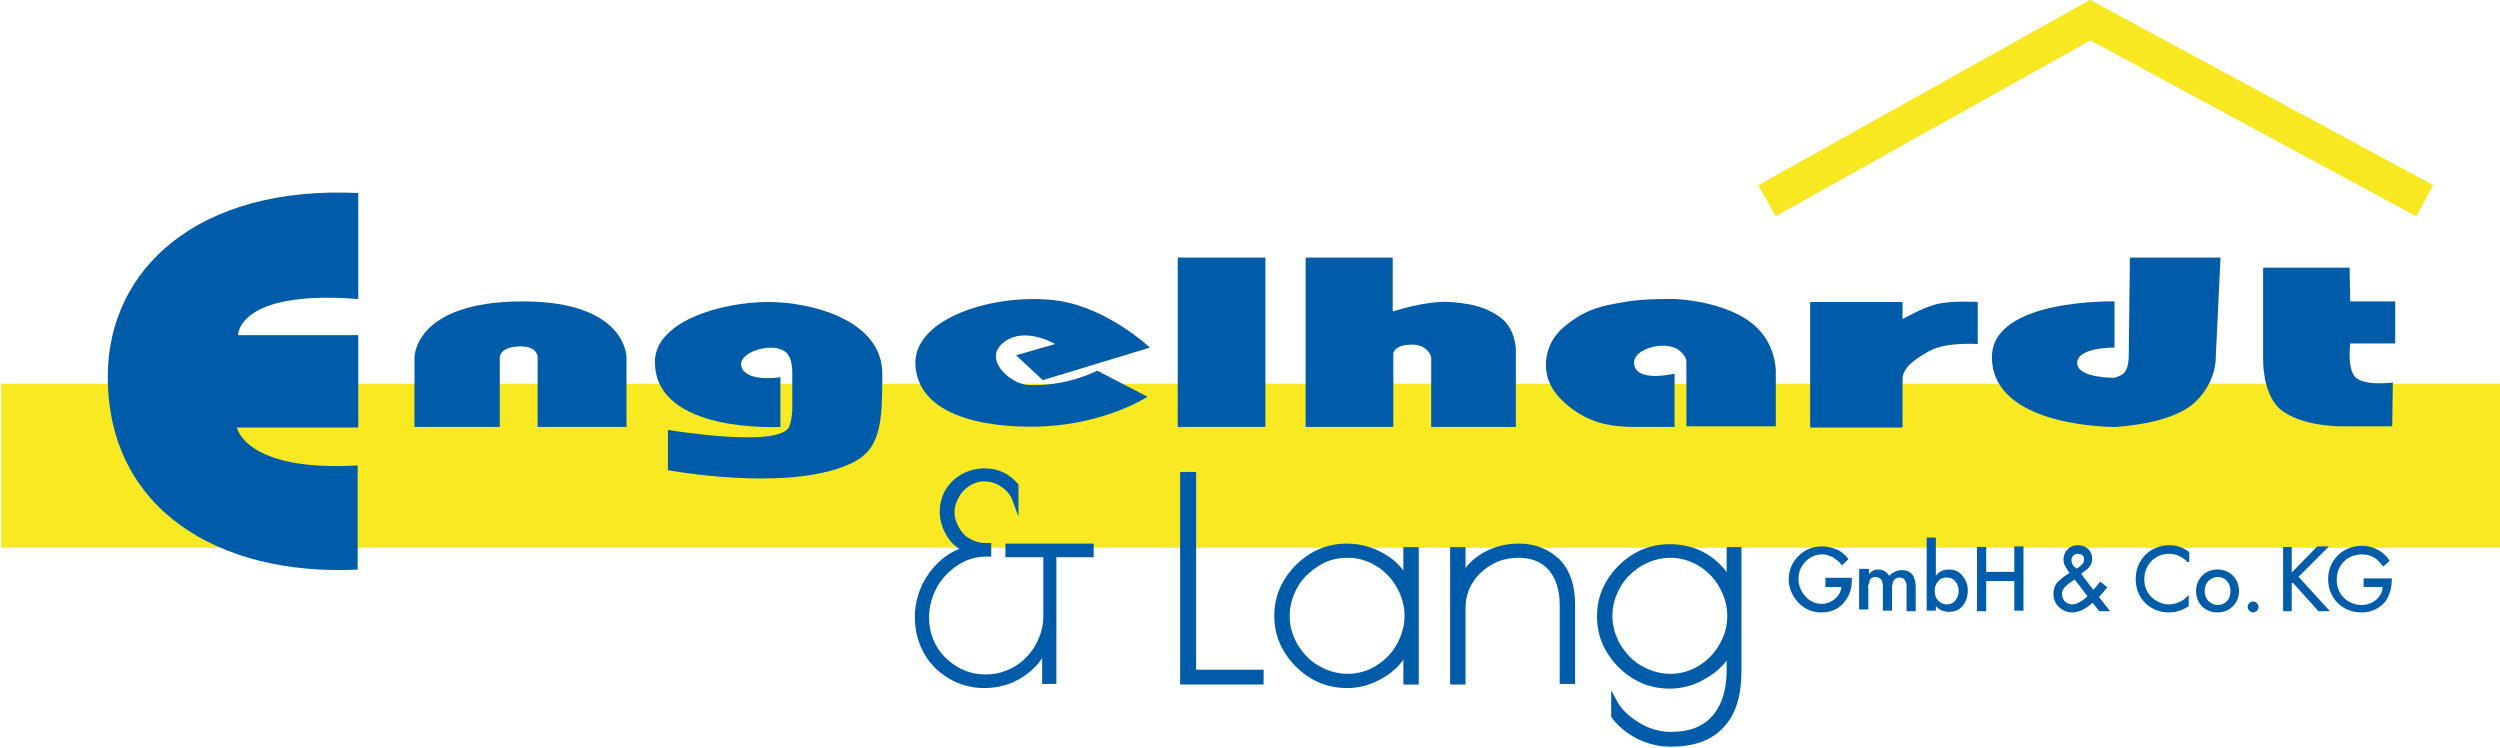
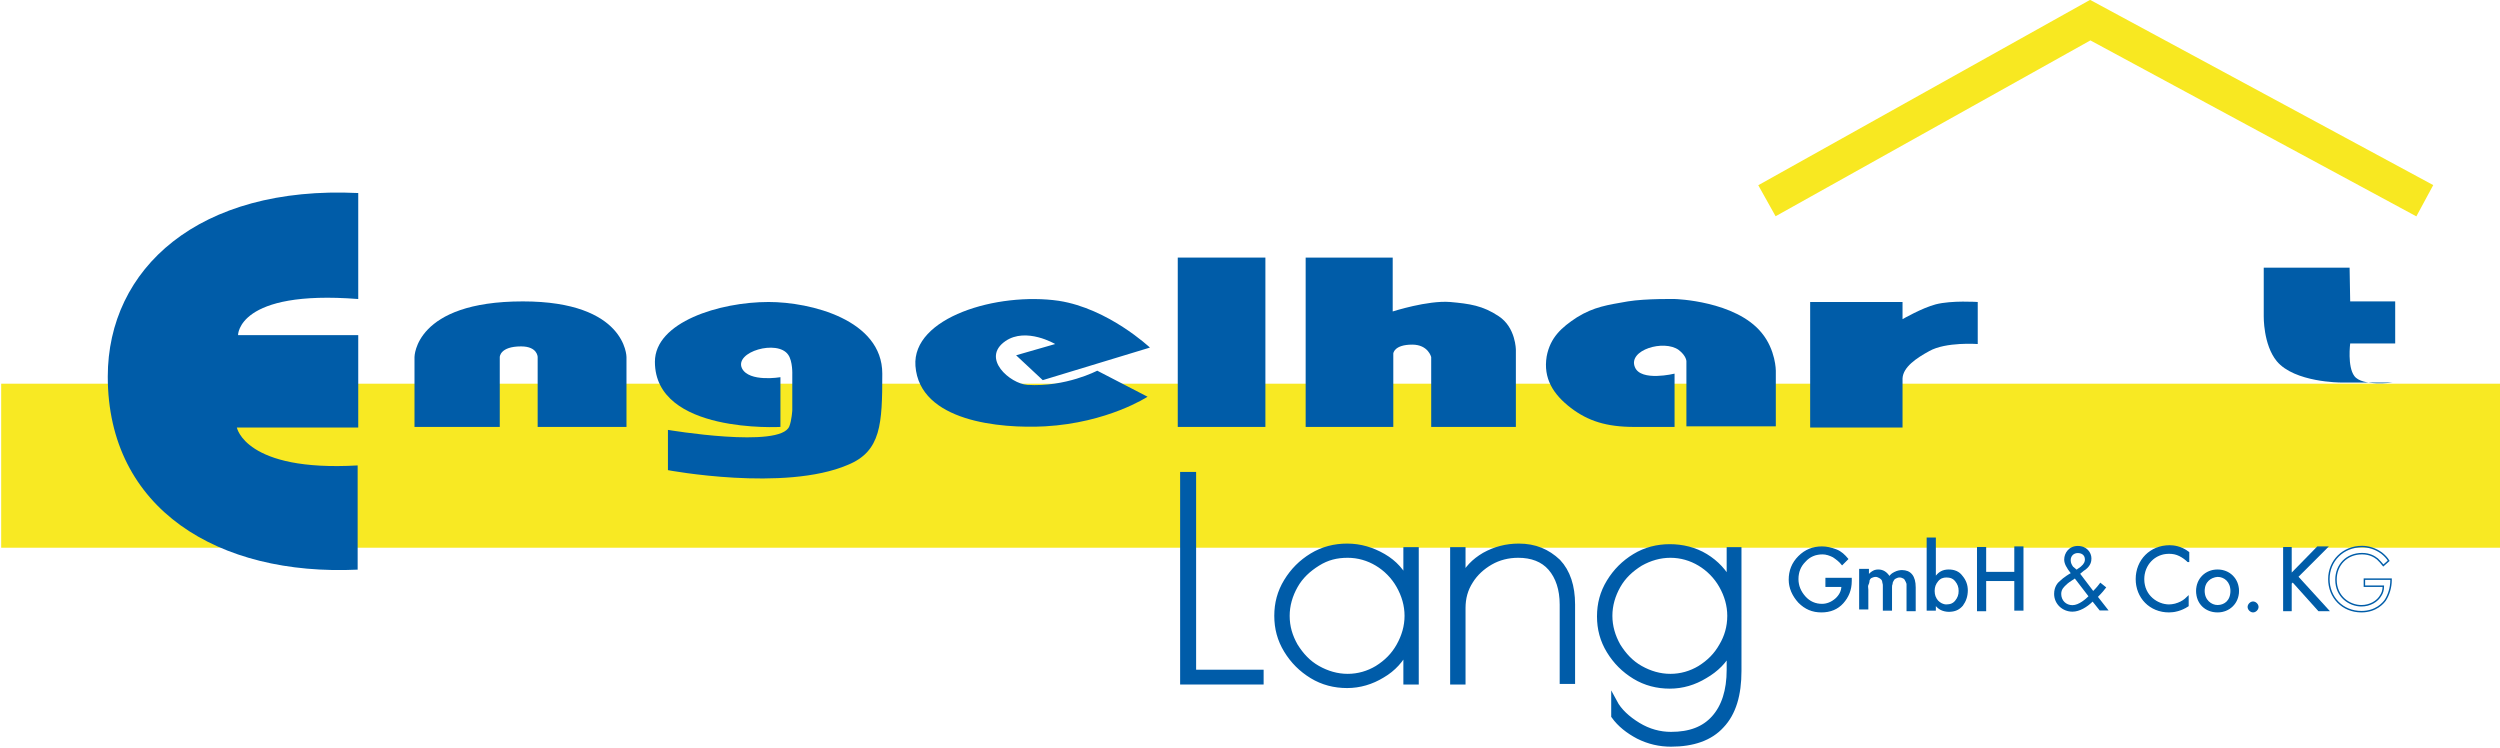
<svg xmlns="http://www.w3.org/2000/svg" version="1.1" id="Ebene_1" x="0px" y="0px" width="422.2px" height="126.3px" viewBox="0 0 422.2 126.3" enable-background="new 0 0 422.2 126.3" xml:space="preserve">
  <rect x="0.2" y="64.8" fill="#F8E923" width="422.1" height="27.7" />
  <g>
    <path fill="#005CA8" d="M171.6,60l6.6-1.9c0,0-4.9-2.9-8.4-0.5c-4.2,2.9,0.8,7.2,3.7,7.4c6.5,0.4,11.8-2.4,11.8-2.4l8.5,4.4   c0,0-6.7,4.4-17.3,5c-7.6,0.4-21.2-0.8-21.9-10.2c-0.6-8.2,13.8-12.5,24.2-11c8.4,1.3,15.4,7.9,15.4,7.9l-18.1,5.5L171.6,60z" />
    <path fill="#005CA8" d="M131.8,63.7v8.4c0,0-21.2,1.2-21.2-11c0-6.7,10.9-10.1,19.2-10.1c7.1,0,19.2,3,19.2,12.1   c0,8.5-0.2,13.1-5.8,15.4c-10.7,4.6-30.4,0.9-30.4,0.9v-6.8c0,0,19,3.2,20.5-0.6c0.4-1,0.5-2.7,0.5-2.7v-6c0,0,0.1-2.3-0.7-3.4   c-1.8-2.6-9.1-0.5-7.8,2.3C126.5,64.6,131.8,63.7,131.8,63.7" />
-     <path fill="#005CA8" d="M382.1,45.2h14.7l0.1,5.7h7.6v7.1h-7.6c0,0-0.5,3.9,0.7,5.5c1.3,1.8,6.5,1.1,6.5,1.1l-0.1,7.4h-8.8   c0,0-7.8,0-10.8-3.6c-2.3-2.8-2.2-7.6-2.2-7.6V45.2z" />
-     <path fill="#005CA8" d="M357.1,50.9v7.8c0,0-6.3-0.1-6.3,2.6c0,2.6,6.3,2.5,6.3,2.5s1.1-0.3,1.6-0.8c0.8-0.8,0.8-2.7,0.8-2.7   l0.2-16.8H375l-0.8,16.8c0,0,0.2,4.3-3.7,7.8c-4,3.6-13.3,4-13.3,4s-20.8,0.2-20.8-11.8C336.4,50.4,357.1,50.9,357.1,50.9" />
+     <path fill="#005CA8" d="M382.1,45.2h14.7l0.1,5.7h7.6v7.1h-7.6c0,0-0.5,3.9,0.7,5.5c1.3,1.8,6.5,1.1,6.5,1.1h-8.8   c0,0-7.8,0-10.8-3.6c-2.3-2.8-2.2-7.6-2.2-7.6V45.2z" />
    <path fill="#005CA8" d="M18.2,63.6c0-18.2,15.3-32.3,42.3-31v17.9c-20.4-1.6-20.3,6.1-20.3,6.1h20.3v15.6H40c0,0,1.4,7.5,20.4,6.4   v17.6C36.9,97.3,18.2,86,18.2,63.6" />
    <path fill="#005CA8" d="M70,60.3c0,0,0-9.4,18.3-9.4c17.5,0,17.5,9.4,17.5,9.4v11.8h-15V60.3c0,0,0-1.8-2.8-1.8   c-3.6,0-3.6,1.8-3.6,1.8v11.8H70V60.3z" />
  </g>
  <rect x="198.9" y="43.5" fill="#005CA8" width="14.8" height="28.6" />
  <g>
    <path fill="#005CA8" d="M220.4,43.5h14.8v9.1c0,0,5.9-1.9,9.7-1.6c3.3,0.3,5.5,0.6,8.2,2.4c2.9,1.9,2.9,5.7,2.9,5.7v13h-14.3V60.3   c0,0-0.5-2.1-3.2-2.1c-3.1,0-3.2,1.5-3.2,1.5v12.4h-14.8V43.5z" />
    <path fill="#005CA8" d="M266.3,53.6c2.9-1.8,5.2-2.1,8.6-2.7c3.1-0.5,8-0.4,8-0.4s10.2,0.3,14.6,5.7c2.4,2.9,2.4,6.4,2.4,6.4v9.4   h-15.1V61c0,0,0-0.9-1.3-1.9c-2.5-1.8-8.6,0-7.4,2.9c1,2.5,6.7,1.1,6.7,1.1v9h-6.8c-4.7,0-7.8-1-10.7-3.2c-3-2.3-4.7-5-4.1-8.7   C261.8,57,263.7,55.3,266.3,53.6" />
    <path fill="#005CA8" d="M305.7,51h15.6v2.9c0,0,3.3-1.9,5.6-2.5c2.7-0.7,7.1-0.4,7.1-0.4v7.1c0,0-5.4-0.4-8.2,1.2   c-2.2,1.2-4.4,2.7-4.5,4.6l0,8.3h-15.6V51z" />
  </g>
  <g>
    <polyline fill="none" stroke="#F8E821" stroke-width="6" stroke-miterlimit="10" points="298.4,33.9 353,3.4 409.5,33.9  " />
  </g>
  <g>
-     <path fill="#005CA8" stroke="#005CA9" stroke-miterlimit="10" d="M170.4,93.6h6.3V104c0,1.9-0.5,3.6-1.4,5.2   c-0.9,1.6-2.2,2.9-3.7,3.8c-1.6,0.9-3.2,1.4-5.1,1.4c-1.8,0-3.4-0.4-5-1.3c-1.5-0.9-2.8-2.1-3.7-3.6c-0.9-1.5-1.4-3.3-1.4-5.2   c0-1.9,0.5-3.7,1.4-5.4c0.9-1.6,2.2-2.9,3.7-3.9c1.6-1,3.2-1.5,5-1.5h0.4v-1.3h-0.6c-1,0-1.9-0.3-2.8-0.8s-1.5-1.2-2-2.1   c-0.5-0.9-0.8-1.8-0.8-2.8c0-1,0.3-1.9,0.8-2.8c0.5-0.9,1.2-1.6,2-2.1c0.8-0.5,1.7-0.8,2.6-0.8c1.2,0,2.3,0.3,3.3,1   c1,0.7,1.7,1.5,2.1,2.6V82c-1.4-1.6-3.1-2.4-5.2-2.4c-1.3,0-2.5,0.3-3.6,0.9c-1.1,0.6-2,1.5-2.6,2.5c-0.6,1-0.9,2.2-0.9,3.4   c0,1.4,0.4,2.6,1.1,3.8c0.7,1.2,1.7,2,2.9,2.6c-2.4,0.7-4.4,2.2-5.9,4.3c-1.5,2.1-2.3,4.5-2.3,7.1c0,2.2,0.5,4.1,1.5,5.9   c1,1.8,2.4,3.1,4.1,4.1c1.7,1,3.6,1.5,5.6,1.5c2.3,0,4.5-0.6,6.4-1.9c1.9-1.3,3.2-2.8,3.9-4.8v6h1.4V93.6h6.3v-1.3h-13.9V93.6z" />
    <polygon fill="#005CA8" stroke="#005CA9" stroke-miterlimit="10" points="201.5,80.2 199.8,80.2 199.8,115.1 212.9,115.1    212.9,113.6 201.5,113.6  " />
    <path fill="#005CA8" stroke="#005CA9" stroke-miterlimit="10" d="M237.6,98.4c-0.8-1.8-2.1-3.3-4-4.4c-1.9-1.1-3.9-1.7-6.1-1.7   c-2.1,0-4.1,0.5-5.9,1.6c-1.8,1.1-3.2,2.5-4.3,4.3c-1.1,1.8-1.6,3.7-1.6,5.8s0.5,4,1.6,5.8c1.1,1.8,2.5,3.2,4.3,4.3   c1.8,1.1,3.8,1.6,5.9,1.6c2.1,0,4.1-0.6,5.9-1.7c1.9-1.1,3.2-2.6,4.1-4.4v5.5h1.6V92.9h-1.6V98.4z M236.3,109.1   c-0.9,1.6-2.1,2.8-3.7,3.8c-1.5,0.9-3.2,1.4-5,1.4c-1.8,0-3.5-0.5-5.1-1.4c-1.6-0.9-2.8-2.2-3.8-3.8c-0.9-1.6-1.4-3.2-1.4-5.1   c0-1.8,0.5-3.5,1.4-5.1c0.9-1.6,2.2-2.8,3.8-3.8c1.6-1,3.2-1.4,5.1-1.4c1.8,0,3.5,0.5,5,1.4c1.5,0.9,2.8,2.2,3.7,3.8   c0.9,1.6,1.4,3.3,1.4,5.1C237.7,105.8,237.2,107.5,236.3,109.1z" />
    <path fill="#005CA8" stroke="#005CA9" stroke-miterlimit="10" d="M256.5,92.3c-2.1,0-4,0.5-5.8,1.5c-1.7,1-3,2.3-3.7,4v-4.9h-1.6   v22.2h1.6v-12.4c0-1.7,0.4-3.2,1.3-4.6c0.8-1.3,2-2.4,3.4-3.2c1.4-0.8,3-1.2,4.7-1.2c2.3,0,4.2,0.7,5.5,2.2c1.3,1.5,2,3.6,2,6.2   v12.9h1.6v-12.9c0-3.1-0.8-5.5-2.4-7.2C261.3,93.2,259.2,92.3,256.5,92.3z" />
    <path fill="#005CA8" stroke="#005CA9" stroke-miterlimit="10" d="M292.1,92.9v5.5c-0.9-1.8-2.3-3.3-4.1-4.4c-1.8-1.1-3.9-1.6-6-1.6   c-2.1,0-4.1,0.5-5.9,1.6c-1.8,1.1-3.2,2.5-4.3,4.3c-1.1,1.8-1.6,3.7-1.6,5.8c0,2.1,0.5,4,1.6,5.8c1.1,1.8,2.5,3.2,4.3,4.3   c1.8,1.1,3.8,1.6,5.9,1.6c2.1,0,4.1-0.6,5.9-1.7c1.9-1.1,3.3-2.5,4.2-4.3v3.3c0,3.6-0.9,6.3-2.6,8.2c-1.7,1.9-4.1,2.8-7.3,2.8   c-1.9,0-3.8-0.5-5.6-1.6c-1.8-1.1-3.2-2.4-4-3.9v2.3c1,1.4,2.4,2.5,4.1,3.4c1.8,0.9,3.6,1.3,5.5,1.3c3.7,0,6.6-1,8.5-3.1   c2-2.1,2.9-5.2,2.9-9.2V92.9H292.1z M290.8,109.1c-0.9,1.6-2.1,2.8-3.7,3.8c-1.5,0.9-3.2,1.4-5,1.4c-1.8,0-3.5-0.5-5.1-1.4   c-1.6-0.9-2.8-2.2-3.8-3.8c-0.9-1.6-1.4-3.3-1.4-5.1c0-1.8,0.5-3.5,1.4-5.1c0.9-1.6,2.2-2.8,3.8-3.8c1.6-0.9,3.3-1.4,5.1-1.4   c1.8,0,3.5,0.5,5,1.4c1.5,0.9,2.8,2.2,3.7,3.8c0.9,1.6,1.4,3.3,1.4,5.1C292.2,105.9,291.7,107.6,290.8,109.1z" />
  </g>
  <g>
    <g>
      <path fill="#005CA8" d="M355.7,99.2c-0.3,0.4-0.7,0.9-1.4,1.6l1.8,2.3h-1.5l-1.2-1.5c-0.9,0.9-2.2,1.7-3.4,1.7    c-1.7,0-3.1-1.3-3.1-3c0-1.2,0.6-1.9,1-2.2c0.6-0.6,1.6-1.2,1.8-1.3c-0.7-0.9-1.1-1.6-1.1-2.3c0-1.1,0.8-2.3,2.3-2.3    c1.5,0,2.3,1.1,2.3,2.1c0,0.5-0.1,1.2-1,1.9c-0.3,0.2-0.2,0.1-0.9,0.7l2.2,2.9c0.6-0.6,0.9-1,1.2-1.4L355.7,99.2z M350.4,97.7    c-0.8,0.5-1.2,0.8-1.5,1.1c-0.3,0.3-0.8,0.7-0.8,1.5c0,1.1,0.8,1.9,1.9,1.9c1.1,0,2.3-1.1,2.7-1.5L350.4,97.7z M350.7,96.2    l0.7-0.5c0.6-0.5,0.7-0.9,0.7-1.2c0-0.8-0.6-1.1-1.2-1.1c-0.7,0-1.2,0.5-1.2,1.2c0,0.5,0.2,0.8,0.4,1.1L350.7,96.2z" />
      <path fill="#005CA8" d="M369.5,94.8c-0.3-0.3-0.8-0.7-1.4-1c-0.6-0.3-1.2-0.4-1.8-0.4c-2.5,0-4.3,2-4.3,4.4c0,2.9,2.4,4.4,4.3,4.4    c0.7,0,1.4-0.2,2-0.5c0.6-0.3,1-0.7,1.2-0.9v1.5c-1.2,0.8-2.4,1-3.2,1c-3.2,0-5.5-2.4-5.5-5.5c0-3.2,2.4-5.6,5.6-5.6    c0.6,0,1.9,0.1,3.2,1.1V94.8z" />
      <path fill="#005CA8" d="M371,99.8c0-2,1.5-3.5,3.5-3.5c2,0,3.5,1.5,3.5,3.5c0,2-1.5,3.5-3.5,3.5C372.5,103.3,371,101.9,371,99.8z     M372.2,99.8c0,1.6,1.2,2.5,2.3,2.5c1.2,0,2.3-0.8,2.3-2.5c0-1.6-1.1-2.5-2.3-2.5C373.3,97.4,372.2,98.2,372.2,99.8z" />
      <path fill="#005CA8" d="M380.5,101.7c0.4,0,0.8,0.4,0.8,0.8c0,0.4-0.4,0.8-0.8,0.8c-0.4,0-0.8-0.4-0.8-0.8    C379.7,102.1,380.1,101.7,380.5,101.7z" />
    </g>
    <g>
      <g>
-         <path fill="none" stroke="#005CA8" stroke-width="0.25" stroke-miterlimit="10" d="M355.7,99.2c-0.3,0.4-0.7,0.9-1.4,1.6l1.8,2.3     h-1.5l-1.2-1.5c-0.9,0.9-2.2,1.7-3.4,1.7c-1.7,0-3.1-1.3-3.1-3c0-1.2,0.6-1.9,1-2.2c0.6-0.6,1.6-1.2,1.8-1.3     c-0.7-0.9-1.1-1.6-1.1-2.3c0-1.1,0.8-2.3,2.3-2.3c1.5,0,2.3,1.1,2.3,2.1c0,0.5-0.1,1.2-1,1.9c-0.3,0.2-0.2,0.1-0.9,0.7l2.2,2.9     c0.6-0.6,0.9-1,1.2-1.4L355.7,99.2z M350.4,97.7c-0.8,0.5-1.2,0.8-1.5,1.1c-0.3,0.3-0.8,0.7-0.8,1.5c0,1.1,0.8,1.9,1.9,1.9     c1.1,0,2.3-1.1,2.7-1.5L350.4,97.7z M350.7,96.2l0.7-0.5c0.6-0.5,0.7-0.9,0.7-1.2c0-0.8-0.6-1.1-1.2-1.1c-0.7,0-1.2,0.5-1.2,1.2     c0,0.5,0.2,0.8,0.4,1.1L350.7,96.2z" />
        <path fill="none" stroke="#005CA8" stroke-width="0.25" stroke-miterlimit="10" d="M369.5,94.8c-0.3-0.3-0.8-0.7-1.4-1     c-0.6-0.3-1.2-0.4-1.8-0.4c-2.5,0-4.3,2-4.3,4.4c0,2.9,2.4,4.4,4.3,4.4c0.7,0,1.4-0.2,2-0.5c0.6-0.3,1-0.7,1.2-0.9v1.5     c-1.2,0.8-2.4,1-3.2,1c-3.2,0-5.5-2.4-5.5-5.5c0-3.2,2.4-5.6,5.6-5.6c0.6,0,1.9,0.1,3.2,1.1V94.8z" />
        <path fill="none" stroke="#005CA8" stroke-width="0.25" stroke-miterlimit="10" d="M371,99.8c0-2,1.5-3.5,3.5-3.5     c2,0,3.5,1.5,3.5,3.5c0,2-1.5,3.5-3.5,3.5C372.5,103.3,371,101.9,371,99.8z M372.2,99.8c0,1.6,1.2,2.5,2.3,2.5     c1.2,0,2.3-0.8,2.3-2.5c0-1.6-1.1-2.5-2.3-2.5C373.3,97.4,372.2,98.2,372.2,99.8z" />
        <path fill="none" stroke="#005CA8" stroke-width="0.25" stroke-miterlimit="10" d="M380.5,101.7c0.4,0,0.8,0.4,0.8,0.8     c0,0.4-0.4,0.8-0.8,0.8c-0.4,0-0.8-0.4-0.8-0.8C379.7,102.1,380.1,101.7,380.5,101.7z" />
      </g>
    </g>
    <g>
      <path fill="#005CA8" d="M386.9,97l4.5-4.6h1.6l-5,5l5.2,5.7h-1.6l-4.4-4.9l-0.3,0.3v4.6h-1.2V92.5h1.2V97z" />
    </g>
    <g>
      <g>
        <path fill="none" stroke="#005CA8" stroke-width="0.25" stroke-miterlimit="10" d="M386.9,97l4.5-4.6h1.6l-5,5l5.2,5.7h-1.6     l-4.4-4.9l-0.3,0.3v4.6h-1.2V92.5h1.2V97z" />
      </g>
    </g>
    <g>
-       <path fill="#005CA8" d="M399.3,97.8h4.5V98c0,1.2-0.4,2.5-1,3.4c-0.3,0.4-1.5,1.9-4,1.9c-3.2,0-5.5-2.4-5.5-5.5s2.4-5.5,5.6-5.5    c1,0,2.2,0.3,3.3,1.1c0.5,0.4,0.9,0.8,1.2,1.3l-0.9,0.8c-0.3-0.4-0.7-0.8-1-1.1c-0.5-0.4-1.3-0.9-2.6-0.9c-2.6,0-4.4,1.9-4.4,4.4    c0,2.9,2.3,4.4,4.3,4.4c1.4,0,2.7-0.7,3.3-1.8c0.2-0.3,0.4-0.8,0.4-1.5h-3.2V97.8z" />
-     </g>
+       </g>
    <g>
      <g>
        <path fill="none" stroke="#005CA8" stroke-width="0.25" stroke-miterlimit="10" d="M399.3,97.8h4.5V98c0,1.2-0.4,2.5-1,3.4     c-0.3,0.4-1.5,1.9-4,1.9c-3.2,0-5.5-2.4-5.5-5.5s2.4-5.5,5.6-5.5c1,0,2.2,0.3,3.3,1.1c0.5,0.4,0.9,0.8,1.2,1.3l-0.9,0.8     c-0.3-0.4-0.7-0.8-1-1.1c-0.5-0.4-1.3-0.9-2.6-0.9c-2.6,0-4.4,1.9-4.4,4.4c0,2.9,2.3,4.4,4.3,4.4c1.4,0,2.7-0.7,3.3-1.8     c0.2-0.3,0.4-0.8,0.4-1.5h-3.2V97.8z" />
      </g>
    </g>
  </g>
  <g>
    <path fill="#005CA9" stroke="#005CA8" stroke-width="0.25" stroke-miterlimit="10" d="M308.4,97.7h4.2v0.4c0,1.5-0.5,2.7-1.4,3.7   c-0.9,1-2.1,1.5-3.6,1.5c-1.5,0-2.7-0.5-3.8-1.6c-1-1.1-1.6-2.4-1.6-3.8c0-1.5,0.5-2.8,1.6-3.9c1.1-1.1,2.4-1.6,3.9-1.6   c0.8,0,1.6,0.2,2.4,0.5s1.4,0.9,1.9,1.5l-0.9,0.9c-0.4-0.5-0.9-0.9-1.5-1.3c-0.6-0.3-1.2-0.5-1.8-0.5c-1.2,0-2.2,0.4-3,1.3   c-0.8,0.8-1.2,1.8-1.2,3c0,1.1,0.4,2.1,1.2,3c0.8,0.9,1.8,1.3,2.9,1.3c0.8,0,1.6-0.3,2.3-0.9s1.1-1.4,1.1-2.2h-2.7V97.7z" />
    <path fill="#005CA9" stroke="#005CA8" stroke-width="0.25" stroke-miterlimit="10" d="M315.5,96.5v0.8h0c0.2-0.3,0.4-0.5,0.7-0.7   c0.3-0.2,0.6-0.3,1-0.3c0.8,0,1.4,0.4,1.9,1.2c0.2-0.4,0.5-0.6,0.9-0.8c0.4-0.2,0.8-0.3,1.2-0.3c1.4,0,2.2,0.9,2.2,2.8v3.9h-1.3   v-3.7c0-0.3,0-0.5,0-0.7s-0.1-0.4-0.2-0.6c-0.1-0.2-0.2-0.4-0.4-0.5s-0.4-0.2-0.7-0.2c-0.3,0-0.5,0.1-0.7,0.2   c-0.2,0.1-0.3,0.2-0.4,0.4c-0.1,0.2-0.2,0.3-0.2,0.6c-0.1,0.2-0.1,0.4-0.1,0.6c0,0.2,0,0.4,0,0.6v3.2h-1.3v-3.5c0-0.2,0-0.4,0-0.6   c0-0.1,0-0.3-0.1-0.6c0-0.2-0.1-0.4-0.2-0.5s-0.2-0.2-0.4-0.3c-0.2-0.1-0.4-0.2-0.6-0.2c-0.3,0-0.6,0.1-0.8,0.2s-0.4,0.4-0.4,0.6   s-0.1,0.5-0.2,0.7s0,0.5,0,0.8v3.2h-1.3v-6.6H315.5z" />
    <path fill="#005CA9" stroke="#005CA8" stroke-width="0.25" stroke-miterlimit="10" d="M325.5,103V90.9h1.3v6.7h0   c0.6-0.9,1.3-1.3,2.3-1.3c0.9,0,1.7,0.3,2.2,1c0.6,0.7,0.9,1.5,0.9,2.4c0,1-0.3,1.8-0.8,2.5c-0.6,0.7-1.3,1-2.3,1   c-0.4,0-0.9-0.1-1.3-0.3c-0.4-0.2-0.7-0.5-1-0.9h0v1H325.5z M328.7,102.2c0.7,0,1.2-0.2,1.6-0.7s0.6-1,0.6-1.7   c0-0.7-0.2-1.2-0.6-1.7c-0.4-0.5-0.9-0.7-1.6-0.7c-0.6,0-1.1,0.2-1.5,0.7c-0.4,0.5-0.6,1-0.6,1.7c0,0.7,0.2,1.2,0.6,1.7   C327.6,101.9,328.1,102.2,328.7,102.2z" />
    <path fill="#005CA9" stroke="#005CA8" stroke-width="0.25" stroke-miterlimit="10" d="M335.3,96.7h5v-4.3h1.3V103h-1.3V98h-5v5.1   h-1.3V92.5h1.3V96.7z" />
  </g>
</svg>